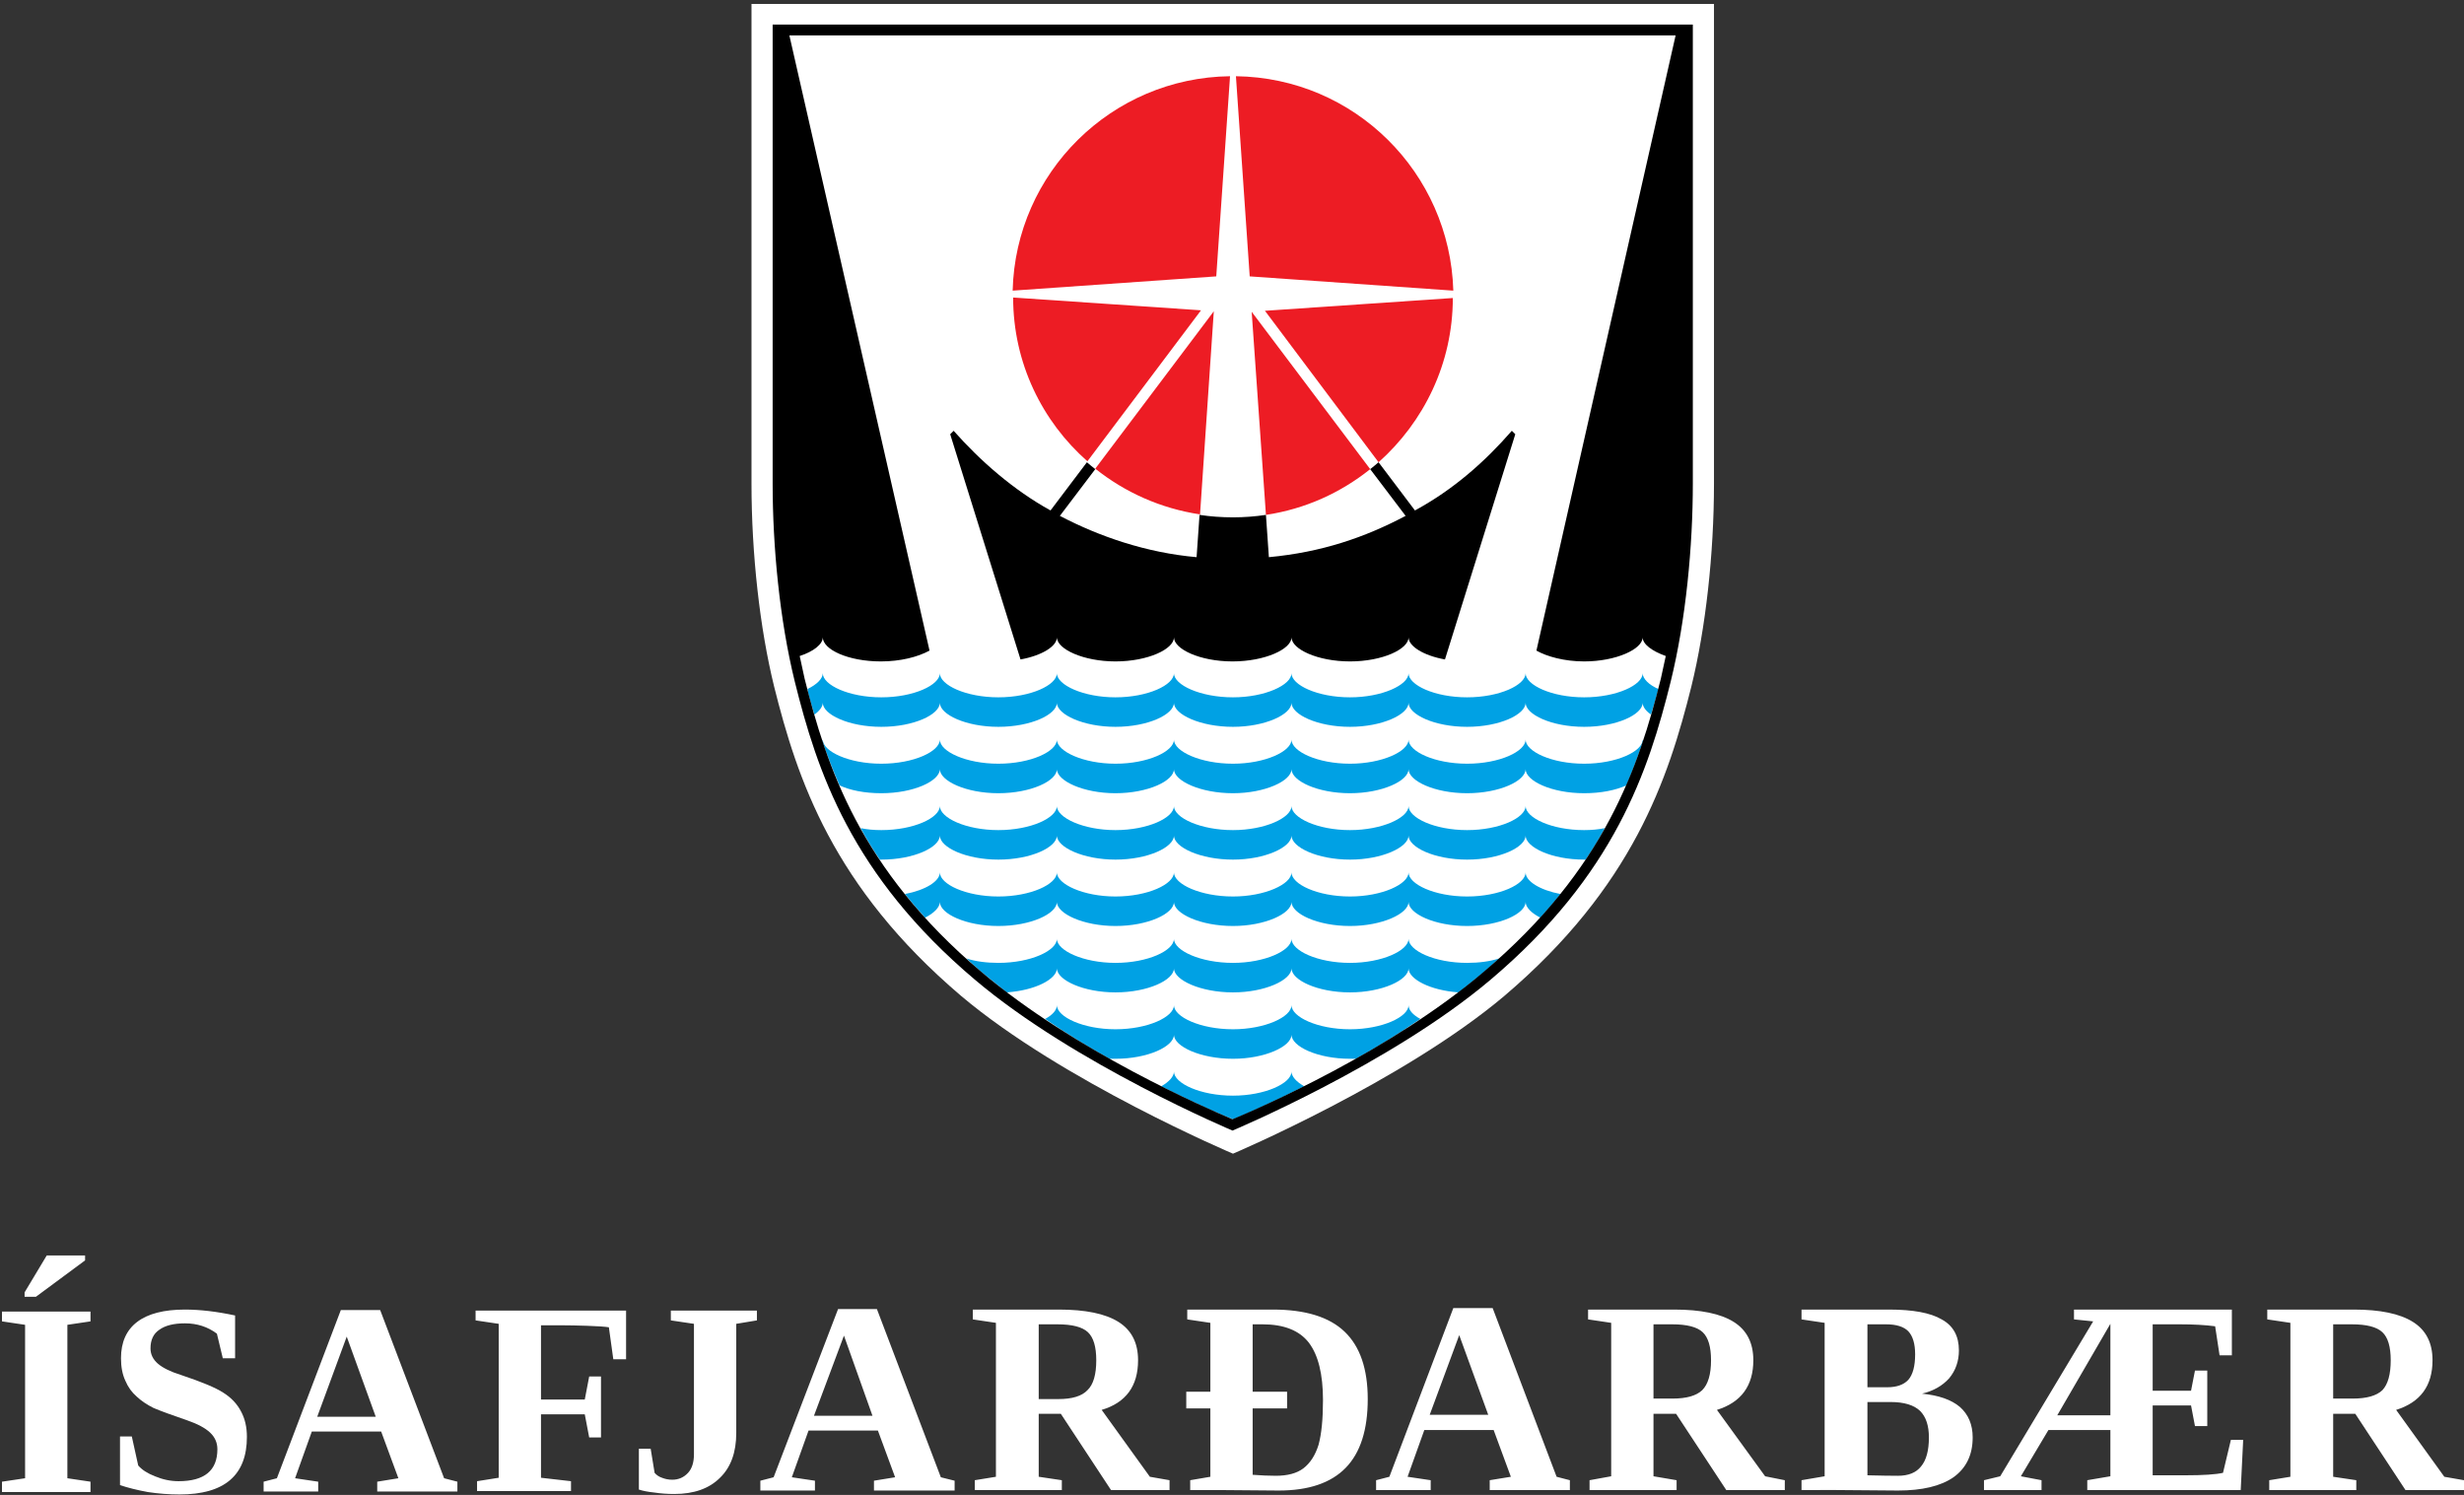
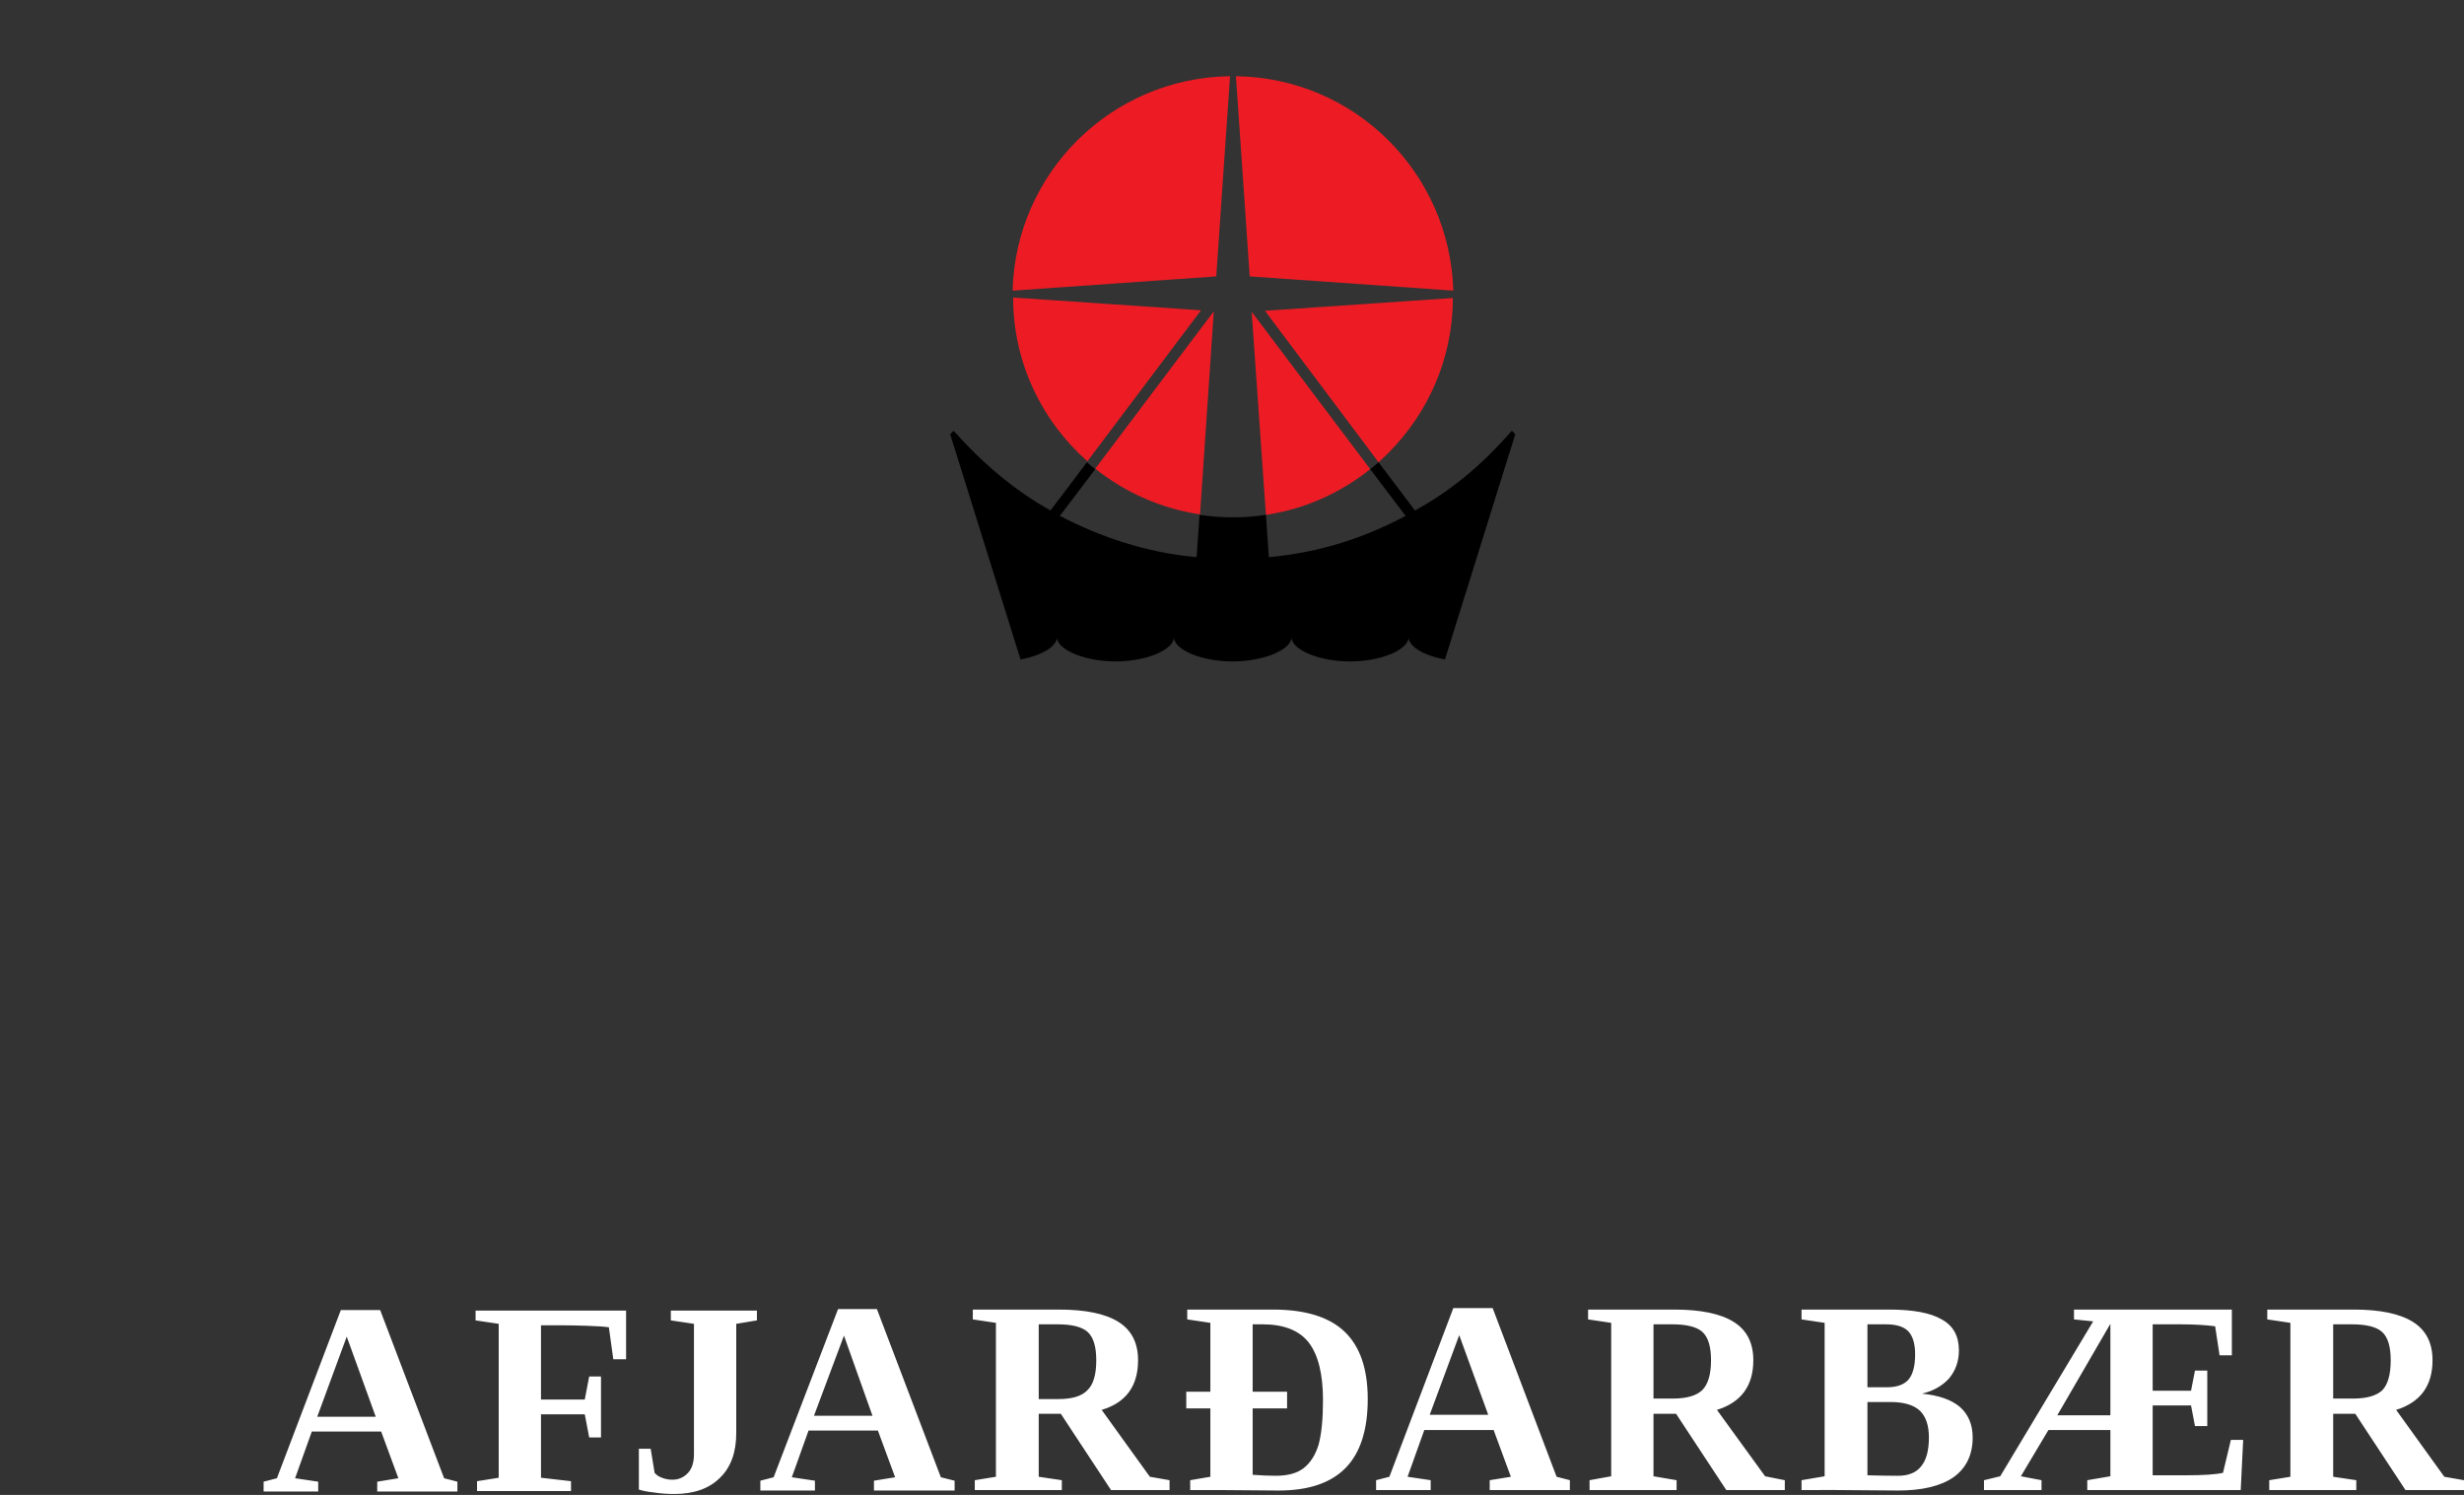
<svg xmlns="http://www.w3.org/2000/svg" version="1.2" viewBox="0 0 501 304" width="501" height="304">
  <rect x="0" y="0" width="501" height="304" fill="#333333" stroke="none" />
  <style>
		.s0 { fill: #ffffff } 
		.s1 { fill: #ed1c24 } 
		.s2 { fill: #00a1e4 } 
		.s3 { fill: #000000 } 
	</style>
-   <path id="Path 65" class="s0" d="m348.5 98.3c0 14.4-1.7 29.5-4.6 41.3-4.7 18.8-11.9 40.7-38 62.9-20.6 17.4-55.2 32.1-55.2 32.1 0 0-34.7-14.7-55.3-32.1-26.1-22.2-33.3-44.1-38-62.9-2.9-11.8-4.6-26.9-4.6-41.3v-97.5h195.7zm-343.5 165.4v-0.9l4.5-7.5h7.8v1l-10 7.4zm8.7 36.9l4.7 0.7v2.1h-18v-2.1l4.7-0.7v-31.2l-4.7-0.7v-2h18v2l-4.7 0.7zm10.7-8.5h2.4l1.3 5.9q1.1 1.3 3.4 2.2 2.4 1 4.8 1 7.9 0 7.9-6.5 0-2-1.5-3.4-1.5-1.4-4.7-2.5-4.7-1.6-6.8-2.5-2-1-3.4-2.3-1.5-1.3-2.3-3.2-0.9-1.9-0.9-4.6 0-4.9 3.3-7.4 3.3-2.5 9.7-2.5 4.6 0 10.2 1.2v8.7h-2.5l-1.2-5q-2.8-2.1-6.5-2.1-3.4 0-5.2 1.3-1.8 1.2-1.8 3.8 0 1.8 1.5 3.1 1.5 1.3 4.7 2.3 6.3 2.1 8.6 3.6 2.4 1.5 3.6 3.8 1.2 2.2 1.2 5.2 0 11.7-13.7 11.7-3.2 0-6.5-0.5-3.2-0.6-5.6-1.4z" />
  <path id="Path 66" fill-rule="evenodd" class="s0" d="m64.7 301.3v2h-11.1v-2l2.7-0.7 13-34.2h8l13 34.2 2.7 0.7v2h-16.3v-2l4.3-0.7-3.5-9.5h-14.1l-3.4 9.5zm5.8-29.5l-6 16.3h11.9zm39.5 15.8v12.9l6.1 0.7v2h-19.1v-2l4.4-0.7v-31.3l-4.7-0.7v-2h30.6v9.9h-2.6l-0.9-6.5q-1.3-0.2-4.4-0.3-3.1-0.1-4.9-0.1h-4.5v15.1h8.9l0.9-4.7h2.4v12.4h-2.4l-0.9-4.7zm31.1-18.4l-4.7-0.7v-2h17.5v2l-4.2 0.7v22.2q0 5.9-3.3 9.1-3.3 3.3-9.3 3.3-2.1 0-4.1-0.3-1.9-0.2-3.1-0.6v-8.3h2.4l0.8 4.9q0.6 0.7 1.5 1 1 0.4 2.1 0.4 1.9 0 3.2-1.4 1.2-1.3 1.2-3.8zm24.6 31.9v2h-11.1v-2l2.7-0.7 13.1-34.2h7.9l13 34.2 2.8 0.7v2h-16.4v-2l4.3-0.7-3.5-9.5h-14.1l-3.4 9.5zm5.9-29.5l-6.1 16.3h11.9zm39.6 15.9v12.8l4.7 0.7v2h-17.7v-2l4.3-0.7v-31.3l-4.7-0.7v-2h17.5q8.1 0 12.1 2.5 4 2.5 4 7.8 0 7.9-7.4 10.1l9.8 13.6 4 0.7v2h-11.9l-10.2-15.5zm11.7-10.9q0-4.1-1.7-5.7-1.7-1.6-6.2-1.6h-3.8v15.2h4q4.2 0 5.9-1.8 1.8-1.7 1.8-6.1zm35.9-10.3q9.9 0 14.6 4.5 4.7 4.5 4.7 13.7 0 9.4-4.5 14-4.5 4.6-13.6 4.6l-12.3-0.1h-5.7v-2l4.1-0.7v-13.9h-4.9v-3.4h4.9v-14l-4.7-0.7v-2zm10.2 18.4q0-7.9-2.9-11.7-2.9-3.7-9.4-3.7h-2v13.7h7v3.4h-7v13.5q2.6 0.2 4.7 0.2 3.6 0 5.6-1.5 2.1-1.6 3.1-4.8 0.9-3.3 0.9-9.1zm21.9 16.3v2h-11.1v-2l2.7-0.7 13-34.3h8l13 34.3 2.7 0.7v2h-16.3v-2l4.3-0.7-3.5-9.5h-14.1l-3.4 9.5zm5.8-29.5l-6 16.2h11.9zm39.5 16v12.7l4.7 0.8v2h-17.7v-2l4.4-0.8v-31.2l-4.7-0.7v-2h17.5q8.1 0 12.1 2.5 4 2.5 4 7.8 0 7.8-7.4 10.1l9.8 13.5 4 0.8v2h-11.9l-10.2-15.5zm11.7-10.9q0-4.1-1.7-5.7-1.7-1.6-6.2-1.6h-3.8v15.1h3.9q4.2 0 6-1.7 1.8-1.8 1.8-6.1zm18.4 26.4v-2l4.7-0.8v-31.2l-4.7-0.7v-2h17.8q7.3 0 10.7 2 3.5 1.9 3.5 6.3 0 3.3-2 5.7-2.1 2.3-5.5 3.1 5.1 0.5 7.7 2.7 2.6 2.3 2.6 6.2 0 5.3-3.9 8.1-3.9 2.7-11.3 2.7l-12.5-0.1zm23.1-27.6q0-3.2-1.4-4.7-1.4-1.4-4.5-1.4h-3.8v12.8h4q2.9 0 4.3-1.5 1.4-1.6 1.4-5.2zm2.8 16.9q0-3.6-1.8-5.4-1.9-1.8-6-1.8h-4.7v14.9q3.9 0.1 6.2 0.1 3.2 0 4.7-1.9 1.6-1.9 1.6-5.9zm33.4-23.6l-3.9-0.4v-2h32.1v9.3h-2.5l-0.9-5.9q-3-0.4-7.2-0.4h-5.5v13.5h7.8l0.8-4.1h2.5v11.3h-2.5l-0.8-4.2h-7.8v14.2h6.7q5.4 0 7.6-0.5l1.6-6.7h2.5l-0.5 10.2h-31.2v-2l4.7-0.8v-9.4h-12.6l-5.6 9.4 4.2 0.8v2h-11.7v-2l3.3-0.8zm3.5 19.1v-18.6l-10.8 18.6zm45.3-0.3v12.8l4.7 0.7v2h-17.7v-2l4.3-0.7v-31.3l-4.7-0.7v-2h17.6q8 0 12 2.5 4 2.5 4 7.8 0 7.8-7.4 10.1l9.8 13.6 4 0.7v2h-11.9l-10.2-15.5zm11.7-10.9q0-4.1-1.7-5.7-1.7-1.6-6.2-1.6h-3.8v15.1h4q4.2 0 6-1.7 1.7-1.8 1.7-6.1z" />
  <path id="Path 67" fill-rule="evenodd" class="s1" d="m278.6 95.4l-24.1-32 2.9 41.3c8-1.2 15.2-4.5 21.2-9.3zm1.7-1.4c9.2-8.2 15.1-20.1 15.1-33.4l-38.2 2.6zm-57.6 1.3c6 4.8 13.3 8.1 21.3 9.3l2.8-41.3zm31.4-39.1l41.4 2.9c-0.7-24-20.1-43.3-44.2-43.6zm-48.1 4.3c0 13.3 5.9 25.2 15.1 33.3l23.1-30.7zm44.1-45c-24.1 0.3-43.6 19.6-44.2 43.6l41.4-2.9z" />
-   <path id="Path 68" fill-rule="evenodd" class="s2" d="m317.3 181.8q-1.9 2.4-4.1 4.8c-1.8-0.9-3-2.1-3-3.2 0 2.4-5.3 4.9-11.9 4.9-6.6 0-11.9-2.5-11.9-4.9 0 2.4-5.4 4.9-11.9 4.9-6.6 0-11.9-2.5-11.9-4.9 0 2.4-5.4 4.9-11.9 4.9-6.6 0-12-2.5-12-4.9 0 2.4-5.3 4.9-11.9 4.9-6.5 0-11.9-2.5-11.9-4.9 0 2.4-5.3 4.9-11.9 4.9-6.6 0-11.9-2.5-11.9-4.9 0 1.1-1.2 2.3-3 3.2q-2.2-2.4-4.1-4.8c4.2-0.8 7.1-2.6 7.1-4.4 0 2.4 5.3 4.9 11.9 4.9 6.6 0 11.9-2.5 11.9-4.9 0 2.4 5.4 4.9 11.9 4.9 6.6 0 11.9-2.5 11.9-4.9 0 2.4 5.4 4.9 12 4.9 6.5 0 11.9-2.5 11.9-4.9 0 2.4 5.3 4.9 11.9 4.9 6.5 0 11.9-2.5 11.9-4.9 0 2.4 5.3 4.9 11.9 4.9 6.6 0 11.9-2.5 11.9-4.9 0 1.8 2.9 3.6 7.1 4.4zm-7.1 1.6q0 0 0 0zm-21.4 23.8c-4.4 3-8.8 5.7-13.1 8.1q-0.6 0-1.2 0c-6.6 0-11.9-2.5-11.9-4.9 0 2.4-5.4 4.9-11.9 4.9-6.6 0-12-2.5-12-4.9 0 2.4-5.3 4.9-11.9 4.9q-0.6 0-1.2 0c-4.3-2.4-8.7-5.1-13.1-8.1 1.5-0.8 2.4-1.8 2.4-2.8 0 2.4 5.4 4.9 11.9 4.9 6.6 0 11.9-2.5 11.9-4.9 0 2.4 5.4 4.9 12 4.9 6.5 0 11.9-2.5 11.9-4.9 0 2.4 5.3 4.9 11.9 4.9 6.5 0 11.9-2.5 11.9-4.9 0 1 0.9 2 2.4 2.8zm-23.6 13.7c-7 3.5-12.5 5.9-14.5 6.7-2.1-0.8-7.6-3.2-14.6-6.7 1.6-0.9 2.6-2 2.6-3 0 2.4 5.4 4.9 12 4.9 6.5 0 11.9-2.5 11.9-4.9 0 1 1 2.1 2.6 3zm33.1-25.1c2.4 0 4.7-0.3 6.5-0.9q-1.5 1.4-3 2.7-2.6 2.1-5.2 4.2c-5.8-0.4-10.2-2.7-10.2-4.9 0 2.4-5.4 4.9-11.9 4.9-6.6 0-11.9-2.5-11.9-4.9 0 2.4-5.4 4.9-11.9 4.9-6.6 0-12-2.5-12-4.9 0 2.4-5.3 4.9-11.9 4.9-6.5 0-11.9-2.5-11.9-4.9 0 2.2-4.4 4.5-10.2 4.9q-2.6-2.1-5.2-4.2-1.5-1.3-3-2.7c1.8 0.6 4.1 0.9 6.5 0.9 6.6 0 11.9-2.5 11.9-4.9 0 2.4 5.4 4.9 11.9 4.9 6.6 0 11.9-2.5 11.9-4.9 0 2.4 5.4 4.9 12 4.9 6.5 0 11.9-2.5 11.9-4.9 0 2.4 5.3 4.9 11.9 4.9 6.5 0 11.9-2.5 11.9-4.9 0 2.4 5.3 4.9 11.9 4.9zm23.8-27q2.3 0 4.2-0.4-1.7 3.2-3.9 6.4-0.1 0-0.3 0c-6.6 0-11.9-2.5-11.9-4.9 0 2.4-5.3 4.9-11.9 4.9-6.6 0-11.9-2.5-11.9-4.9 0 2.4-5.4 4.9-11.9 4.9-6.6 0-11.9-2.5-11.9-4.9 0 2.4-5.4 4.9-11.9 4.9-6.6 0-12-2.5-12-4.9 0 2.4-5.3 4.9-11.9 4.9-6.5 0-11.9-2.5-11.9-4.9 0 2.4-5.3 4.9-11.9 4.9-6.6 0-11.9-2.5-11.9-4.9 0 2.4-5.3 4.9-11.9 4.9q-0.2 0-0.3 0-2.2-3.2-3.9-6.4 1.9 0.4 4.2 0.4c6.6 0 11.9-2.5 11.9-4.9 0 2.4 5.3 4.9 11.9 4.9 6.6 0 11.9-2.5 11.9-4.9 0 2.4 5.4 4.9 11.9 4.9 6.6 0 11.9-2.5 11.9-4.9 0 2.4 5.4 4.9 12 4.9 6.5 0 11.9-2.5 11.9-4.9 0 2.4 5.3 4.9 11.9 4.9 6.5 0 11.9-2.5 11.9-4.9 0 2.4 5.3 4.9 11.9 4.9 6.6 0 11.9-2.5 11.9-4.9 0 2.4 5.3 4.9 11.9 4.9zm15.1-28.7q-0.7 2.6-1.5 5.2c-0.9-0.6-1.7-1.5-1.7-2.4 0 2.4-5.3 4.9-11.9 4.9-6.6 0-11.9-2.5-11.9-4.9 0 2.4-5.3 4.9-11.9 4.9-6.6 0-11.9-2.5-11.9-4.9 0 2.4-5.4 4.9-11.9 4.9-6.6 0-11.9-2.5-11.9-4.9 0 2.4-5.4 4.9-11.9 4.9-6.6 0-12-2.5-12-4.9 0 2.4-5.3 4.9-11.9 4.9-6.5 0-11.9-2.5-11.9-4.9 0 2.4-5.3 4.9-11.9 4.9-6.6 0-11.9-2.5-11.9-4.9 0 2.4-5.3 4.9-11.9 4.9-6.6 0-11.9-2.5-11.9-4.9 0 0.8-0.7 1.7-1.7 2.4q-0.7-2.3-1.3-4.5 0-0.4-0.1-0.7c1.9-0.9 3.1-2.1 3.1-3.2 0 2.4 5.3 4.9 11.9 4.9 6.6 0 11.9-2.5 11.9-4.9 0 2.4 5.3 4.9 11.9 4.9 6.6 0 11.9-2.5 11.9-4.9 0 2.4 5.4 4.9 11.9 4.9 6.6 0 11.9-2.5 11.9-4.9 0 2.4 5.4 4.9 12 4.9 6.5 0 11.9-2.5 11.9-4.9 0 2.4 5.3 4.9 11.9 4.9 6.5 0 11.9-2.5 11.9-4.9 0 2.4 5.3 4.9 11.9 4.9 6.6 0 11.9-2.5 11.9-4.9 0 2.4 5.3 4.9 11.9 4.9 6.6 0 11.9-2.5 11.9-4.9 0 1.1 1.3 2.4 3.2 3.2zm-3.2 10.3q0 0.2 0.1 0.3-1.5 4.4-3.4 9c-2.2 1-5.2 1.6-8.6 1.6-6.6 0-11.9-2.5-11.9-4.9 0 2.4-5.3 4.9-11.9 4.9-6.6 0-11.9-2.5-11.9-4.9 0 2.4-5.4 4.9-11.9 4.9-6.6 0-11.9-2.5-11.9-4.9 0 2.4-5.4 4.9-11.9 4.9-6.6 0-12-2.5-12-4.9 0 2.4-5.3 4.9-11.9 4.9-6.5 0-11.9-2.5-11.9-4.9 0 2.4-5.3 4.9-11.9 4.9-6.6 0-11.9-2.5-11.9-4.9 0 2.4-5.3 4.9-11.9 4.9-3.4 0-6.4-0.6-8.5-1.6q-2-4.6-3.5-9 0.1-0.1 0.1-0.3c0 2.4 5.3 4.9 11.9 4.9 6.6 0 11.9-2.5 11.9-4.9 0 2.4 5.3 4.9 11.9 4.9 6.6 0 11.9-2.5 11.9-4.9 0 2.4 5.4 4.9 11.9 4.9 6.6 0 11.9-2.5 11.9-4.9 0 2.4 5.4 4.9 12 4.9 6.5 0 11.9-2.5 11.9-4.9 0 2.4 5.3 4.9 11.9 4.9 6.5 0 11.9-2.5 11.9-4.9 0 2.4 5.3 4.9 11.9 4.9 6.6 0 11.9-2.5 11.9-4.9 0 2.4 5.3 4.9 11.9 4.9 6.6 0 11.9-2.5 11.9-4.9z" />
  <path id="Path 69" class="s3" d="m308.1 88.3l-14.3 45.8c-4.4-0.8-7.4-2.7-7.4-4.5 0 2.4-5.3 4.9-11.9 4.9-6.6 0-11.9-2.5-11.9-4.9 0 2.4-5.4 4.9-12 4.9-6.6 0-11.9-2.5-11.9-4.9 0 2.4-5.3 4.9-11.9 4.9-6.5 0-11.9-2.5-11.9-4.9 0 1.8-3 3.7-7.4 4.5l-14.3-45.8 0.7-0.7c5.4 6.1 12.1 12 19.7 16.2l7.4-9.8q0.8 0.7 1.7 1.4l-7.2 9.5c8 4.2 17.6 7.5 27.8 8.4l0.6-8.6q3.3 0.5 6.8 0.5 3.4 0 6.7-0.5l0.6 8.6c10.7-1 19.5-4 27.8-8.4l-7.2-9.5q0.9-0.7 1.7-1.4l7.4 9.8c7.9-4.3 14.2-9.9 19.7-16.2z" />
-   <path id="Path 70" fill-rule="evenodd" class="s3" d="m344.2 5c0 0 0 77.5 0 93.3 0 12.8-1.4 27.7-4.5 40.3-4.5 18.1-11.4 39.3-36.6 60.6-20.3 17.2-52.5 30.7-52.5 30.7 0 0-32.1-13.5-52.4-30.7-25.2-21.3-32.1-42.5-36.6-60.6-3.1-12.6-4.5-27.5-4.5-40.3v-93.3zm-3.5 2.2h-180.2l28.5 125.1c-2.4 1.3-5.9 2.2-9.9 2.2-6.6 0-11.8-2.4-11.8-4.9 0 1.4-1.9 2.9-4.7 3.8q0.5 2.4 1 4.6c4.5 17.9 11.2 38.7 35.9 59.6 19.1 16.2 45.9 27.8 51.1 30 5.3-2.2 32.1-13.8 51.1-30 24.7-20.9 31.5-41.7 36-59.6q0.5-2.2 1-4.6c-2.8-1-4.7-2.4-4.7-3.8 0 2.4-5.4 4.9-11.9 4.9-4 0-7.6-1-9.7-2.2z" />
</svg>